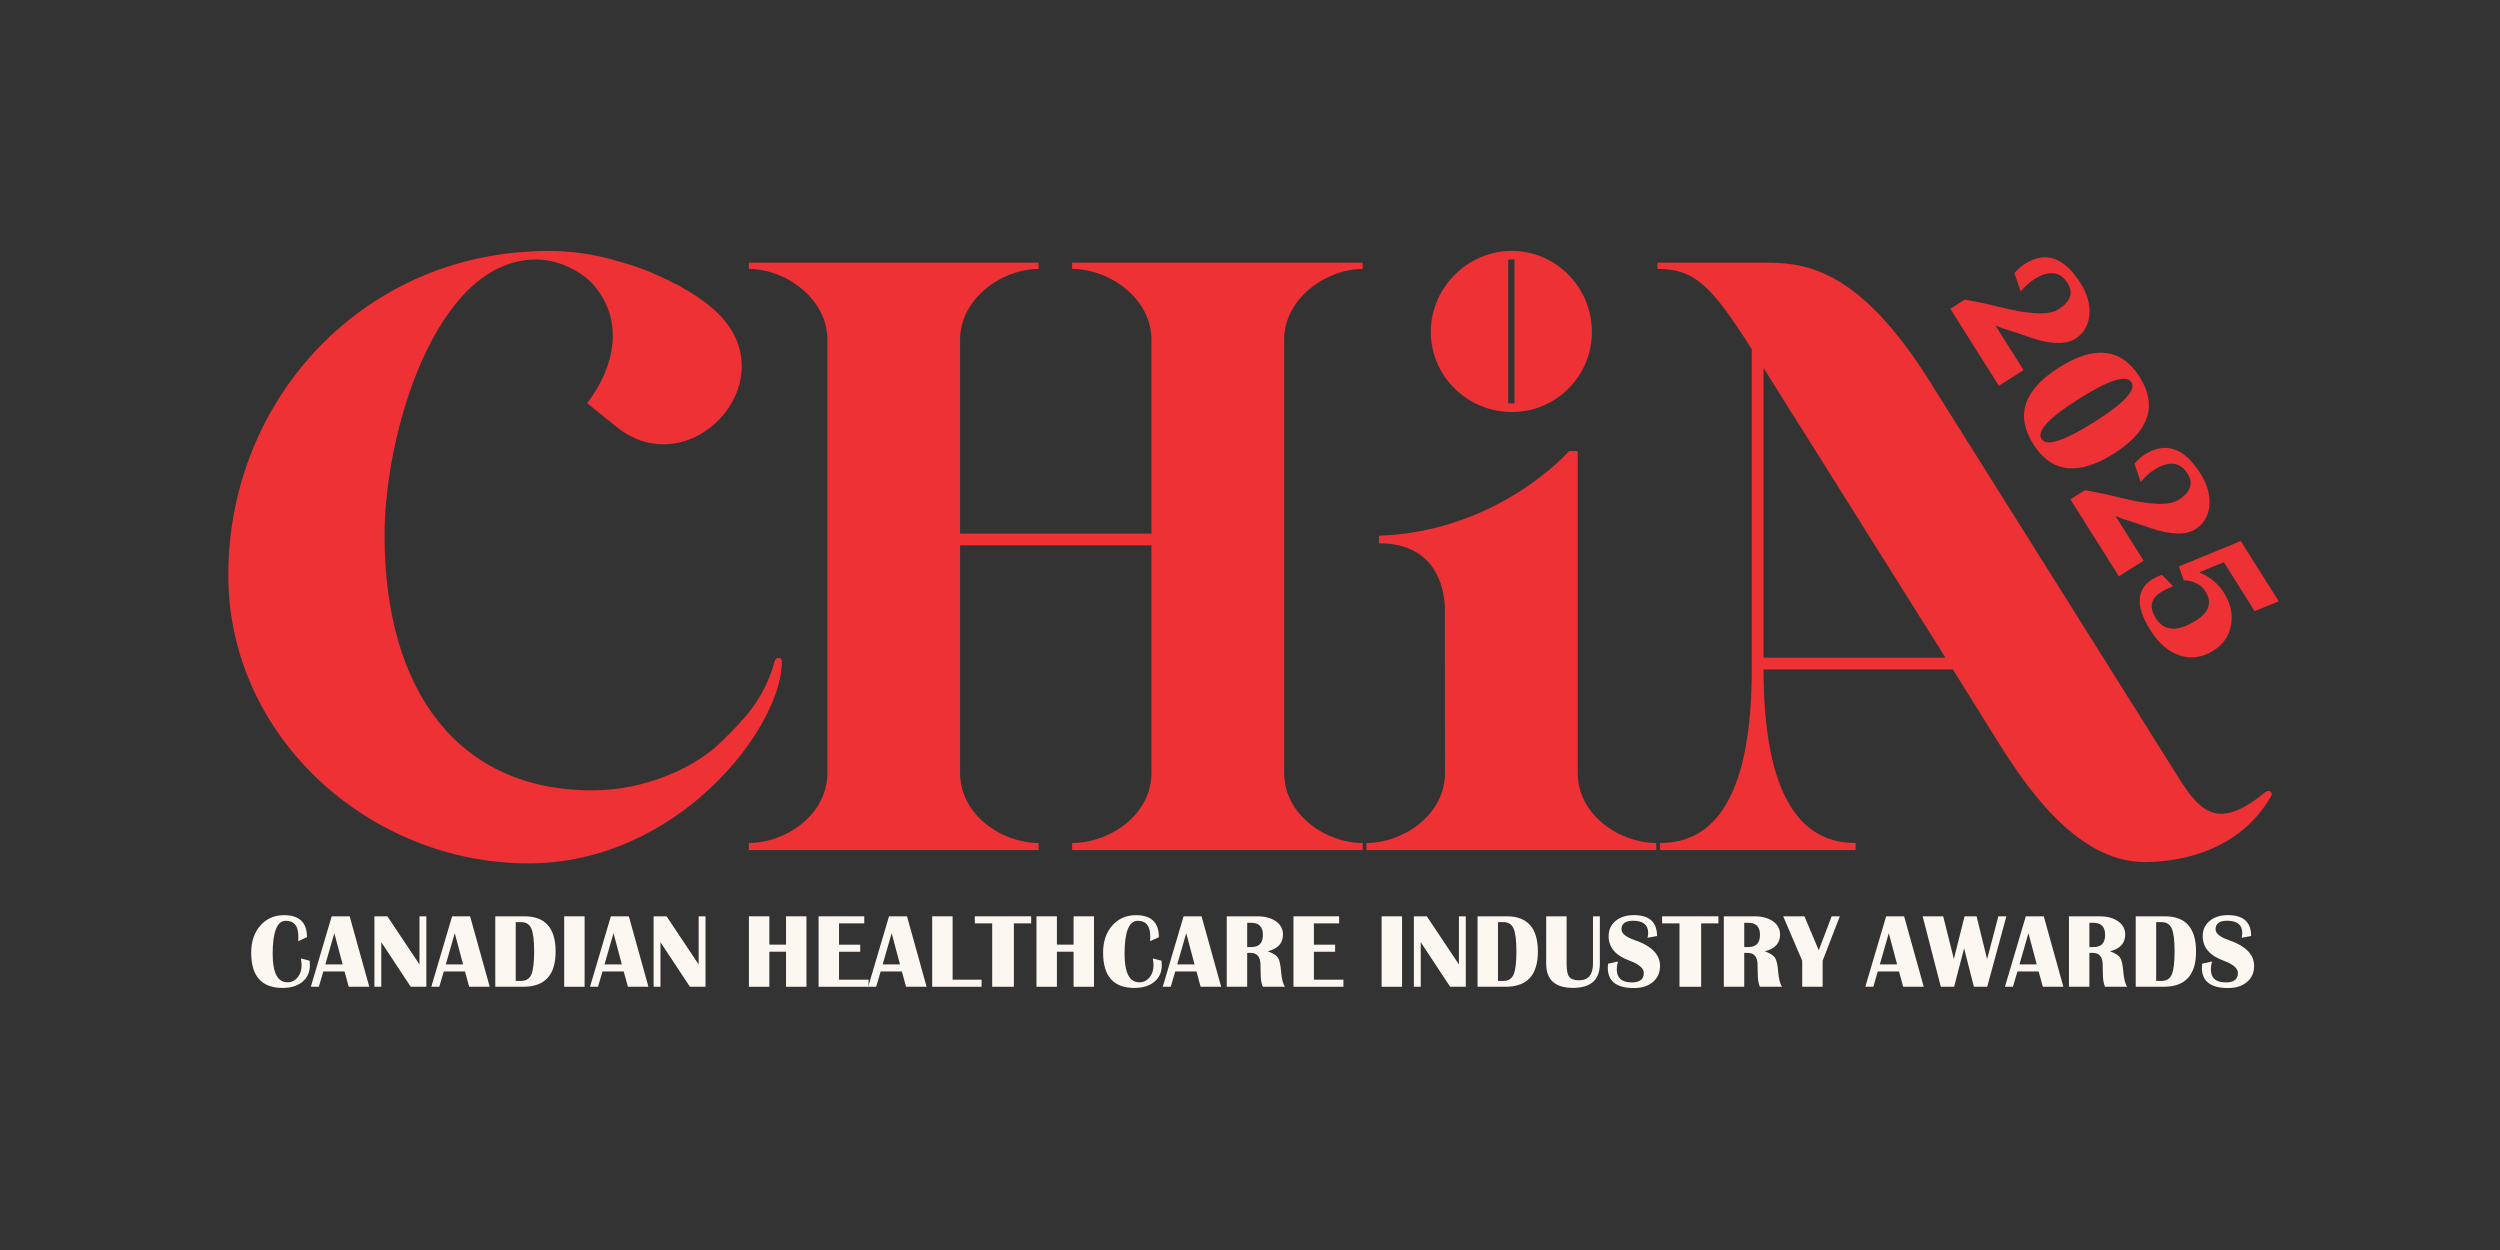
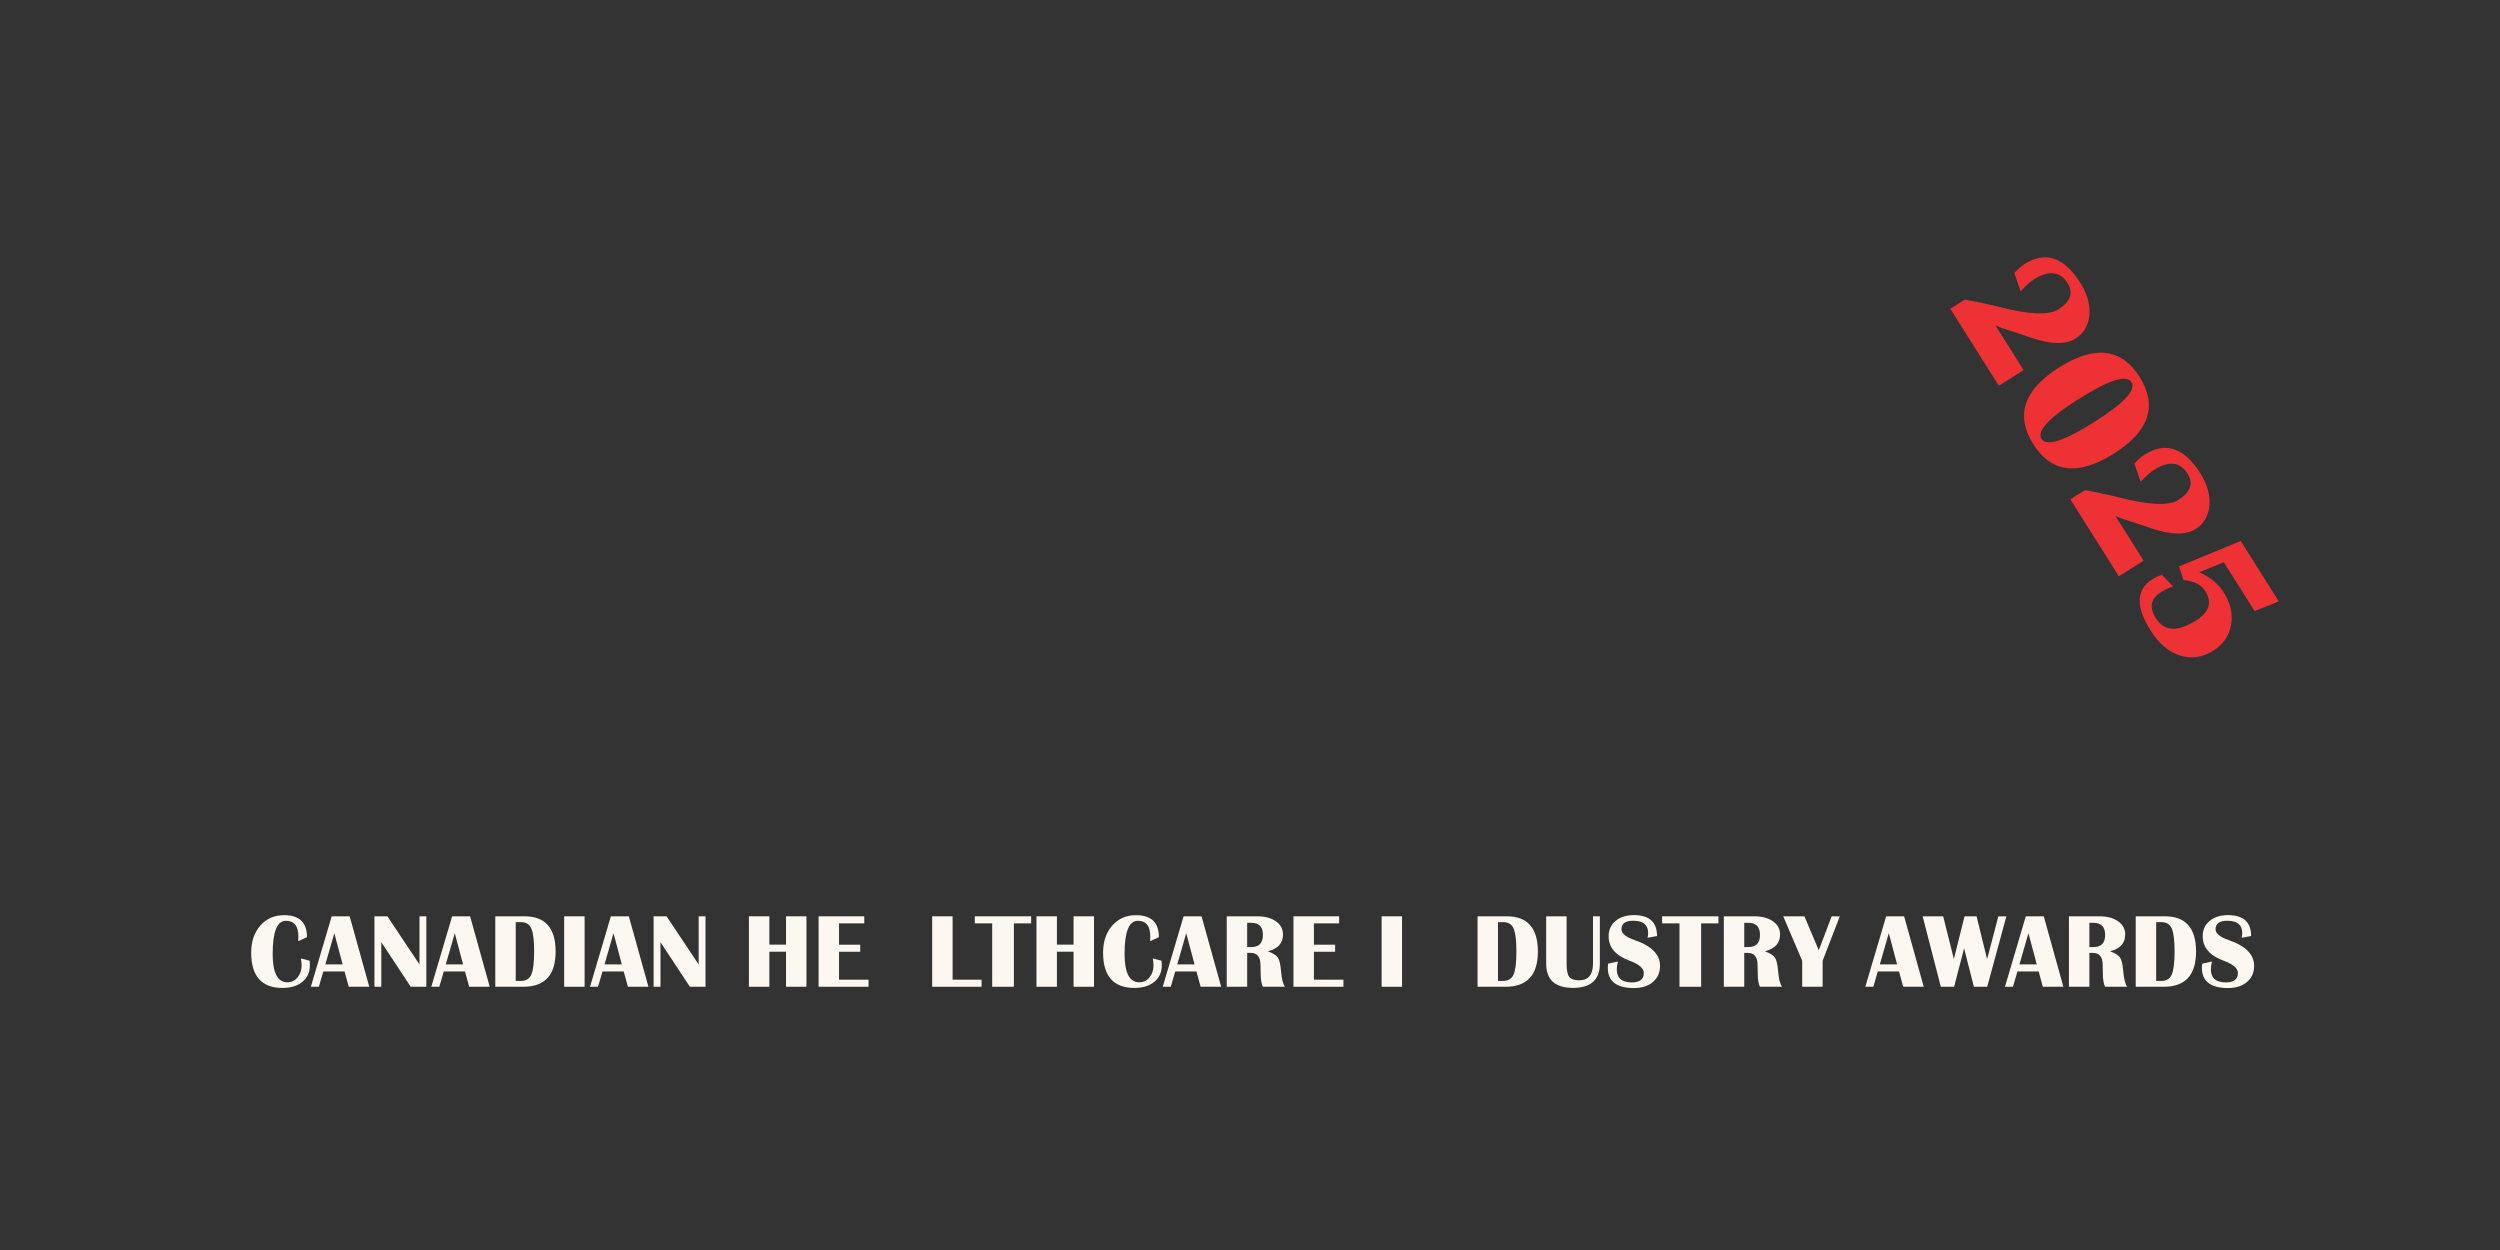
<svg xmlns="http://www.w3.org/2000/svg" width="400" height="200" viewBox="0 0 400 200" fill="none">
  <rect x="0" y="0" width="400" height="200" fill="#333333" stroke="none" />
  <g clip-path="url(#clip0_320_62)">
    <path fill-rule="evenodd" clip-rule="evenodd" d="M312.455 107.109C314.726 110.757 316.992 114.409 319.272 118.051C323.32 124.517 331.718 137.93 343.136 137.93C347.139 137.93 357.805 137.04 363.367 127.409C363.744 126.756 363.047 126.242 362.451 126.734C355.203 132.711 352.316 130.198 348.925 124.986L308.852 61.173C296.925 42.028 287.935 42.027 281.912 42.027H265.187L265.187 43.029C271.12 43.029 273.8 45.633 280.283 55.872V107.109C280.283 131.572 271.602 134.875 265.588 134.875V136.006H296.904V134.875C290.89 134.875 282.168 131.572 282.168 107.109H312.455ZM311.269 105.222H282.168V58.886L311.269 105.222Z" fill="#ED3134" />
    <path fill-rule="evenodd" clip-rule="evenodd" d="M228.925 53.109C228.925 60.195 234.805 65.924 241.891 65.924C248.977 65.924 254.706 60.195 254.706 53.109C254.706 46.023 248.977 40.143 241.891 40.143C234.805 40.143 228.925 46.023 228.925 53.109ZM241.314 64.542H242.317V41.525H241.314V64.542Z" fill="#ED3134" />
-     <path d="M231.169 96.915C230.866 92.072 228.356 86.927 220.638 86.927V85.716C239.864 85.025 251.054 72.172 251.054 72.172H252.435V123.694C252.435 130.353 259.091 134.876 264.996 134.876V136.007H218.635V134.876C224.54 134.876 231.199 130.353 231.199 123.694L231.169 96.915Z" fill="#ED3134" />
    <path d="M218.03 43.032C212.125 43.032 205.466 47.807 205.466 54.34V123.694C205.466 130.353 212.125 134.876 218.03 134.876V136.007H171.543V134.876C177.574 134.876 184.232 130.353 184.232 123.694V87.258H153.612V123.694C153.612 130.353 160.271 134.876 166.177 134.876V136.007H119.815V134.876C125.72 134.876 132.379 130.353 132.379 123.694V54.34C132.379 47.807 125.72 43.032 119.815 43.032V42.027H166.177V43.032C160.271 43.032 153.612 47.807 153.612 54.34V85.374H184.232V54.34C184.232 47.807 177.574 43.032 171.543 43.032V42.027H218.03V43.032Z" fill="#ED3134" />
    <path d="M123.973 105.727C124.099 105.099 125.104 105.099 125.104 105.853C125.104 116.407 108.519 138.143 84.522 138.143C59.268 138.143 36.527 118.04 36.527 92.032C36.527 65.271 56.001 42.907 82.637 40.394C84.27 40.268 86.029 40.143 87.663 40.143C91.306 40.143 95.076 40.645 98.845 41.776C99.222 41.902 99.724 42.027 100.101 42.153C102.363 42.781 104.499 43.66 106.509 44.666C106.886 44.791 107.388 45.043 107.765 45.294C108.394 45.545 109.147 45.922 109.776 46.425C109.901 46.425 109.901 46.425 109.901 46.425C111.786 47.555 113.545 48.812 114.927 50.194C114.927 50.319 115.052 50.319 115.178 50.445C125.732 61.376 110.152 77.835 98.468 68.16L93.945 64.517C98.97 57.858 99.599 50.445 94.573 45.168C94.447 45.043 94.447 45.043 94.322 44.917C92.06 42.907 88.919 41.525 85.778 41.525C69.696 41.525 61.529 69.291 61.529 85.625C61.529 110.878 73.591 126.458 94.699 126.458C103.619 126.458 111.66 122.563 115.681 118.417C118.696 115.402 122.214 112.135 123.973 105.727Z" fill="#ED3134" />
  </g>
  <path d="M48.151 153.355L49.546 153.718C49.568 154.004 49.579 154.252 49.579 154.461C49.579 155.557 49.183 156.432 48.39 157.087C47.597 157.742 46.535 158.069 45.203 158.069C41.862 158.069 40.191 156.19 40.191 152.43C40.191 150.646 40.678 149.202 41.652 148.095C42.627 146.983 43.895 146.427 45.459 146.427C47.897 146.427 49.117 147.6 49.117 149.945L47.713 150.589C47.73 150.258 47.738 150.002 47.738 149.821C47.738 148.158 47.072 147.327 45.74 147.327C44.33 147.327 43.626 149.091 43.626 152.62C43.626 155.653 44.413 157.169 45.987 157.169C46.637 157.169 47.176 156.911 47.606 156.393C48.041 155.876 48.258 155.229 48.258 154.453C48.258 154.205 48.222 153.839 48.151 153.355Z" fill="#FCF7F1" />
  <path d="M55.945 146.609L59.083 157.88H55.797L55.128 155.436H51.734L51.016 157.88H49.736L53.072 146.609H55.945ZM52.056 154.304H54.822L53.493 149.309L52.056 154.304Z" fill="#FCF7F1" />
  <path d="M68.215 146.609V157.88H65.713L61.007 150.746V157.88H59.908V146.609H61.981L67.117 154.313V146.609H68.215Z" fill="#FCF7F1" />
  <path d="M75.217 146.609L78.355 157.88H75.068L74.399 155.436H71.006L70.287 157.88H69.008L72.343 146.609H75.217ZM71.328 154.304H74.094L72.764 149.309L71.328 154.304Z" fill="#FCF7F1" />
  <path d="M79.246 157.88V146.609H83.92C87.239 146.609 88.899 148.491 88.899 152.257C88.899 156.005 87.178 157.88 83.738 157.88H79.246ZM82.516 156.947H83.375C84.162 156.947 84.707 156.608 85.01 155.931C85.312 155.248 85.464 154.018 85.464 152.24C85.464 150.462 85.312 149.235 85.01 148.557C84.712 147.88 84.167 147.542 83.375 147.542H82.516V156.947Z" fill="#FCF7F1" />
  <path d="M93.537 146.609V157.88H90.267V146.609H93.537Z" fill="#FCF7F1" />
  <path d="M100.613 146.609L103.751 157.88H100.465L99.796 155.436H96.402L95.684 157.88H94.404L97.74 146.609H100.613ZM96.724 154.304H99.49L98.161 149.309L96.724 154.304Z" fill="#FCF7F1" />
  <path d="M112.883 146.609V157.88H110.381L105.675 150.746V157.88H104.577V146.609H106.649L111.785 154.313V146.609H112.883Z" fill="#FCF7F1" />
  <path d="M123.097 152.273V157.88H119.827V146.609H123.097V151.142H125.764V146.609H129.034V157.88H125.764V152.273H123.097Z" fill="#FCF7F1" />
  <path d="M138.281 146.609V147.74H134.244V151.15H137.637V152.281H134.244V156.748H138.967V157.88H130.974V146.609H138.281Z" fill="#FCF7F1" />
-   <path d="M145.118 146.609L148.256 157.88H144.969L144.301 155.436H140.907L140.189 157.88H138.909L142.245 146.609H145.118ZM141.229 154.304H143.995L142.666 149.309L141.229 154.304Z" fill="#FCF7F1" />
  <path d="M152.417 146.609V156.748H157.049V157.88H149.148V146.609H152.417Z" fill="#FCF7F1" />
  <path d="M164.985 146.609V147.74H162.219V157.88H158.751V147.74H155.968V146.609H164.985Z" fill="#FCF7F1" />
  <path d="M169.105 152.273V157.88H165.835V146.609H169.105V151.142H171.772V146.609H175.042V157.88H171.772V152.273H169.105Z" fill="#FCF7F1" />
  <path d="M184.455 153.355L185.85 153.718C185.872 154.004 185.883 154.252 185.883 154.461C185.883 155.557 185.487 156.432 184.694 157.087C183.902 157.742 182.839 158.069 181.507 158.069C178.166 158.069 176.495 156.19 176.495 152.43C176.495 150.646 176.982 149.202 177.957 148.095C178.931 146.983 180.2 146.427 181.763 146.427C184.202 146.427 185.421 147.6 185.421 149.945L184.017 150.589C184.034 150.258 184.042 150.002 184.042 149.821C184.042 148.158 183.376 147.327 182.044 147.327C180.635 147.327 179.93 149.091 179.93 152.62C179.93 155.653 180.717 157.169 182.292 157.169C182.941 157.169 183.481 156.911 183.91 156.393C184.345 155.876 184.562 155.229 184.562 154.453C184.562 154.205 184.526 153.839 184.455 153.355Z" fill="#FCF7F1" />
  <path d="M192.249 146.609L195.387 157.88H192.101L191.432 155.436H188.038L187.32 157.88H186.04L189.376 146.609H192.249ZM188.36 154.304H191.126L189.797 149.309L188.36 154.304Z" fill="#FCF7F1" />
  <path d="M196.279 157.88V146.609H201.126C202.386 146.609 203.394 146.876 204.148 147.41C204.902 147.938 205.279 148.648 205.279 149.54C205.279 150.905 204.47 151.794 202.851 152.207C203.683 152.515 204.219 152.854 204.461 153.223C204.709 153.591 204.877 154.307 204.965 155.369C205.07 156.636 205.282 157.472 205.601 157.88H202.05C201.825 157.357 201.712 156.704 201.712 155.923L201.695 155.254L201.679 154.412C201.679 153.113 201.156 152.463 200.11 152.463H199.549V157.88H196.279ZM199.549 151.53H200.209C201.448 151.53 202.067 150.883 202.067 149.59C202.067 148.296 201.448 147.649 200.209 147.649H199.549V151.53Z" fill="#FCF7F1" />
  <path d="M214.262 146.609V147.74H210.225V151.15H213.618V152.281H210.225V156.748H214.948V157.88H206.955V146.609H214.262Z" fill="#FCF7F1" />
  <path d="M224.328 146.609V157.88H221.058V146.609H224.328Z" fill="#FCF7F1" />
-   <path d="M234.525 146.609V157.88H232.023L227.317 150.746V157.88H226.218V146.609H228.291L233.427 154.313V146.609H234.525Z" fill="#FCF7F1" />
  <path d="M236.408 157.88V146.609H241.081C244.4 146.609 246.06 148.491 246.06 152.257C246.06 156.005 244.34 157.88 240.899 157.88H236.408ZM239.677 156.947H240.536C241.323 156.947 241.868 156.608 242.171 155.931C242.474 155.248 242.625 154.018 242.625 152.24C242.625 150.462 242.474 149.235 242.171 148.557C241.874 147.88 241.329 147.542 240.536 147.542H239.677V156.947Z" fill="#FCF7F1" />
  <path d="M255.976 146.609V154.172C255.976 156.765 254.543 158.061 251.675 158.061C248.818 158.061 247.389 156.765 247.389 154.172V146.609H250.659V154.271C250.659 155.262 250.799 155.939 251.08 156.303C251.366 156.666 251.892 156.847 252.657 156.847C254.138 156.847 254.878 155.956 254.878 154.172V146.609H255.976Z" fill="#FCF7F1" />
  <path d="M265.125 149.763L263.606 150.044C263.672 149.741 263.705 149.488 263.705 149.284C263.705 147.974 262.91 147.319 261.319 147.319C260.064 147.319 259.436 147.77 259.436 148.673C259.436 149.35 260.138 149.931 261.542 150.415C264.25 151.346 265.604 152.722 265.604 154.544C265.604 155.612 265.224 156.47 264.465 157.12C263.705 157.764 262.695 158.086 261.434 158.086C258.643 158.086 257.248 157.004 257.248 154.841C257.248 154.665 257.262 154.447 257.289 154.189L258.866 153.842C258.745 154.321 258.685 154.736 258.685 155.089C258.685 156.487 259.486 157.186 261.087 157.186C262.37 157.186 263.011 156.682 263.011 155.675C263.011 154.926 262.243 154.269 260.708 153.702C258.489 152.887 257.38 151.585 257.38 149.796C257.38 148.783 257.749 147.968 258.487 147.352C259.23 146.73 260.204 146.419 261.41 146.419C263.887 146.419 265.125 147.534 265.125 149.763Z" fill="#FCF7F1" />
  <path d="M274.951 146.609V147.74H272.185V157.88H268.717V147.74H265.934V146.609H274.951Z" fill="#FCF7F1" />
  <path d="M275.81 157.88V146.609H280.656C281.917 146.609 282.924 146.876 283.678 147.41C284.433 147.938 284.81 148.648 284.81 149.54C284.81 150.905 284.001 151.794 282.382 152.207C283.213 152.515 283.75 152.854 283.992 153.223C284.24 153.591 284.408 154.307 284.496 155.369C284.6 156.636 284.812 157.472 285.132 157.88H281.581C281.356 157.357 281.243 156.704 281.243 155.923L281.226 155.254L281.21 154.412C281.21 153.113 280.687 152.463 279.641 152.463H279.079V157.88H275.81ZM279.079 151.53H279.74C280.978 151.53 281.598 150.883 281.598 149.59C281.598 148.296 280.978 147.649 279.74 147.649H279.079V151.53Z" fill="#FCF7F1" />
  <path d="M294.371 146.609L291.622 153.718V157.88H288.352V153.718L285.313 146.609H288.707L291.002 152.042L293.067 146.609H294.371Z" fill="#FCF7F1" />
  <path d="M304.659 146.609L307.797 157.88H304.51L303.842 155.436H300.448L299.73 157.88H298.45L301.786 146.609H304.659ZM300.77 154.304H303.536L302.207 149.309L300.77 154.304Z" fill="#FCF7F1" />
  <path d="M321.024 146.609L317.953 157.88H315.822L314.254 151.728L312.66 157.88H310.53L307.623 146.609H310.909L312.619 153.446L314.328 146.609H316.252L317.936 153.47L319.736 146.609H321.024Z" fill="#FCF7F1" />
  <path d="M327.002 146.609L330.14 157.88H326.854L326.185 155.436H322.791L322.073 157.88H320.793L324.129 146.609H327.002ZM323.113 154.304H325.879L324.55 149.309L323.113 154.304Z" fill="#FCF7F1" />
  <path d="M331.032 157.88V146.609H335.878C337.139 146.609 338.146 146.876 338.9 147.41C339.655 147.938 340.032 148.648 340.032 149.54C340.032 150.905 339.223 151.794 337.604 152.207C338.435 152.515 338.972 152.854 339.214 153.223C339.462 153.591 339.63 154.307 339.718 155.369C339.823 156.636 340.034 157.472 340.354 157.88H336.803C336.578 157.357 336.465 156.704 336.465 155.923L336.448 155.254L336.432 154.412C336.432 153.113 335.909 152.463 334.863 152.463H334.301V157.88H331.032ZM334.301 151.53H334.962C336.2 151.53 336.82 150.883 336.82 149.59C336.82 148.296 336.2 147.649 334.962 147.649H334.301V151.53Z" fill="#FCF7F1" />
  <path d="M341.716 157.88V146.609H346.39C349.709 146.609 351.368 148.491 351.368 152.257C351.368 156.005 349.648 157.88 346.208 157.88H341.716ZM344.986 156.947H345.845C346.632 156.947 347.177 156.608 347.479 155.931C347.782 155.248 347.934 154.018 347.934 152.24C347.934 150.462 347.782 149.235 347.479 148.557C347.182 147.88 346.637 147.542 345.845 147.542H344.986V156.947Z" fill="#FCF7F1" />
  <path d="M360.179 149.763L358.659 150.044C358.725 149.741 358.758 149.488 358.758 149.284C358.758 147.974 357.963 147.319 356.372 147.319C355.117 147.319 354.49 147.77 354.49 148.673C354.49 149.35 355.191 149.931 356.595 150.415C359.303 151.346 360.658 152.722 360.658 154.544C360.658 155.612 360.278 156.47 359.518 157.12C358.758 157.764 357.748 158.086 356.488 158.086C353.697 158.086 352.302 157.004 352.302 154.841C352.302 154.665 352.315 154.447 352.343 154.189L353.92 153.842C353.799 154.321 353.738 154.736 353.738 155.089C353.738 156.487 354.539 157.186 356.141 157.186C357.424 157.186 358.065 156.682 358.065 155.675C358.065 154.926 357.297 154.269 355.761 153.702C353.543 152.887 352.434 151.585 352.434 149.796C352.434 148.783 352.802 147.968 353.54 147.352C354.283 146.73 355.257 146.419 356.463 146.419C358.94 146.419 360.179 147.534 360.179 149.763Z" fill="#FCF7F1" />
  <path d="M364.607 96.222L360.74 97.78L355.81 89.954L351.889 91.562C353.617 92.321 354.929 93.41 355.823 94.829C356.905 96.547 357.287 98.271 356.97 100.003C356.658 101.742 355.716 103.108 354.143 104.098C352.386 105.205 350.595 105.466 348.773 104.879C346.964 104.296 345.396 102.952 344.07 100.847C341.673 97.041 341.78 94.316 344.393 92.67C344.772 92.431 345.275 92.193 345.902 91.955L347.698 93.814C346.951 94.094 346.303 94.406 345.755 94.751C344.11 95.788 343.838 97.181 344.941 98.93C346.261 101.027 348.41 101.138 351.385 99.263C353.489 97.938 353.98 96.384 352.858 94.602C352.187 93.537 351.026 92.946 349.374 92.826L348.63 90.626L358.519 86.558L364.607 96.222Z" fill="#ED3134" />
  <path d="M342.982 89.706L339.015 92.206L331.258 79.893L333.592 78.422C335.34 78.729 337.254 79.139 339.335 79.653C343.977 80.818 347.04 80.932 348.523 79.998C350.499 78.753 350.994 77.349 350.009 75.784C348.81 73.882 347.017 73.682 344.63 75.186C344.066 75.541 343.358 76.178 342.507 77.098L341.504 74.165C342.14 73.494 342.687 73.013 343.147 72.724C346.493 70.616 349.469 71.63 352.075 75.766C353.178 77.516 353.653 79.227 353.501 80.9C353.35 82.572 352.601 83.832 351.254 84.681C349.714 85.651 347.333 85.591 344.112 84.5L341.958 83.763L339.523 82.982C339.368 82.933 339.02 82.791 338.479 82.558L342.982 89.706Z" fill="#ED3134" />
  <path d="M342.349 60.327C345.25 64.931 343.862 69.022 338.185 72.598C332.508 76.174 328.22 75.66 325.319 71.056C322.414 66.444 323.799 62.349 329.476 58.773C335.152 55.197 339.443 55.715 342.349 60.327ZM341.031 61.158C340.238 59.9 337.443 60.782 332.645 63.805C327.848 66.827 325.845 68.967 326.637 70.225C327.425 71.475 330.217 70.589 335.015 67.566C339.813 64.544 341.818 62.408 341.031 61.158Z" fill="#ED3134" />
  <path d="M323.777 59.221L319.81 61.72L312.053 49.407L314.387 47.937C316.135 48.244 318.049 48.654 320.13 49.168C324.772 50.332 327.835 50.447 329.318 49.512C331.294 48.268 331.789 46.863 330.803 45.299C329.605 43.396 327.812 43.196 325.425 44.7C324.861 45.056 324.153 45.693 323.301 46.612L322.298 43.679C322.934 43.008 323.482 42.528 323.942 42.238C327.288 40.13 330.264 41.145 332.87 45.281C333.973 47.031 334.448 48.742 334.296 50.414C334.145 52.087 333.396 53.347 332.049 54.195C330.509 55.166 328.128 55.105 324.907 54.015L322.752 53.277L320.318 52.496C320.163 52.447 319.815 52.306 319.274 52.073L323.777 59.221Z" fill="#ED3134" />
  <defs>
    <clipPath id="clip0_320_62">
-       <rect width="326.947" height="98" fill="white" transform="translate(36.527 40.143)" />
-     </clipPath>
+       </clipPath>
  </defs>
</svg>